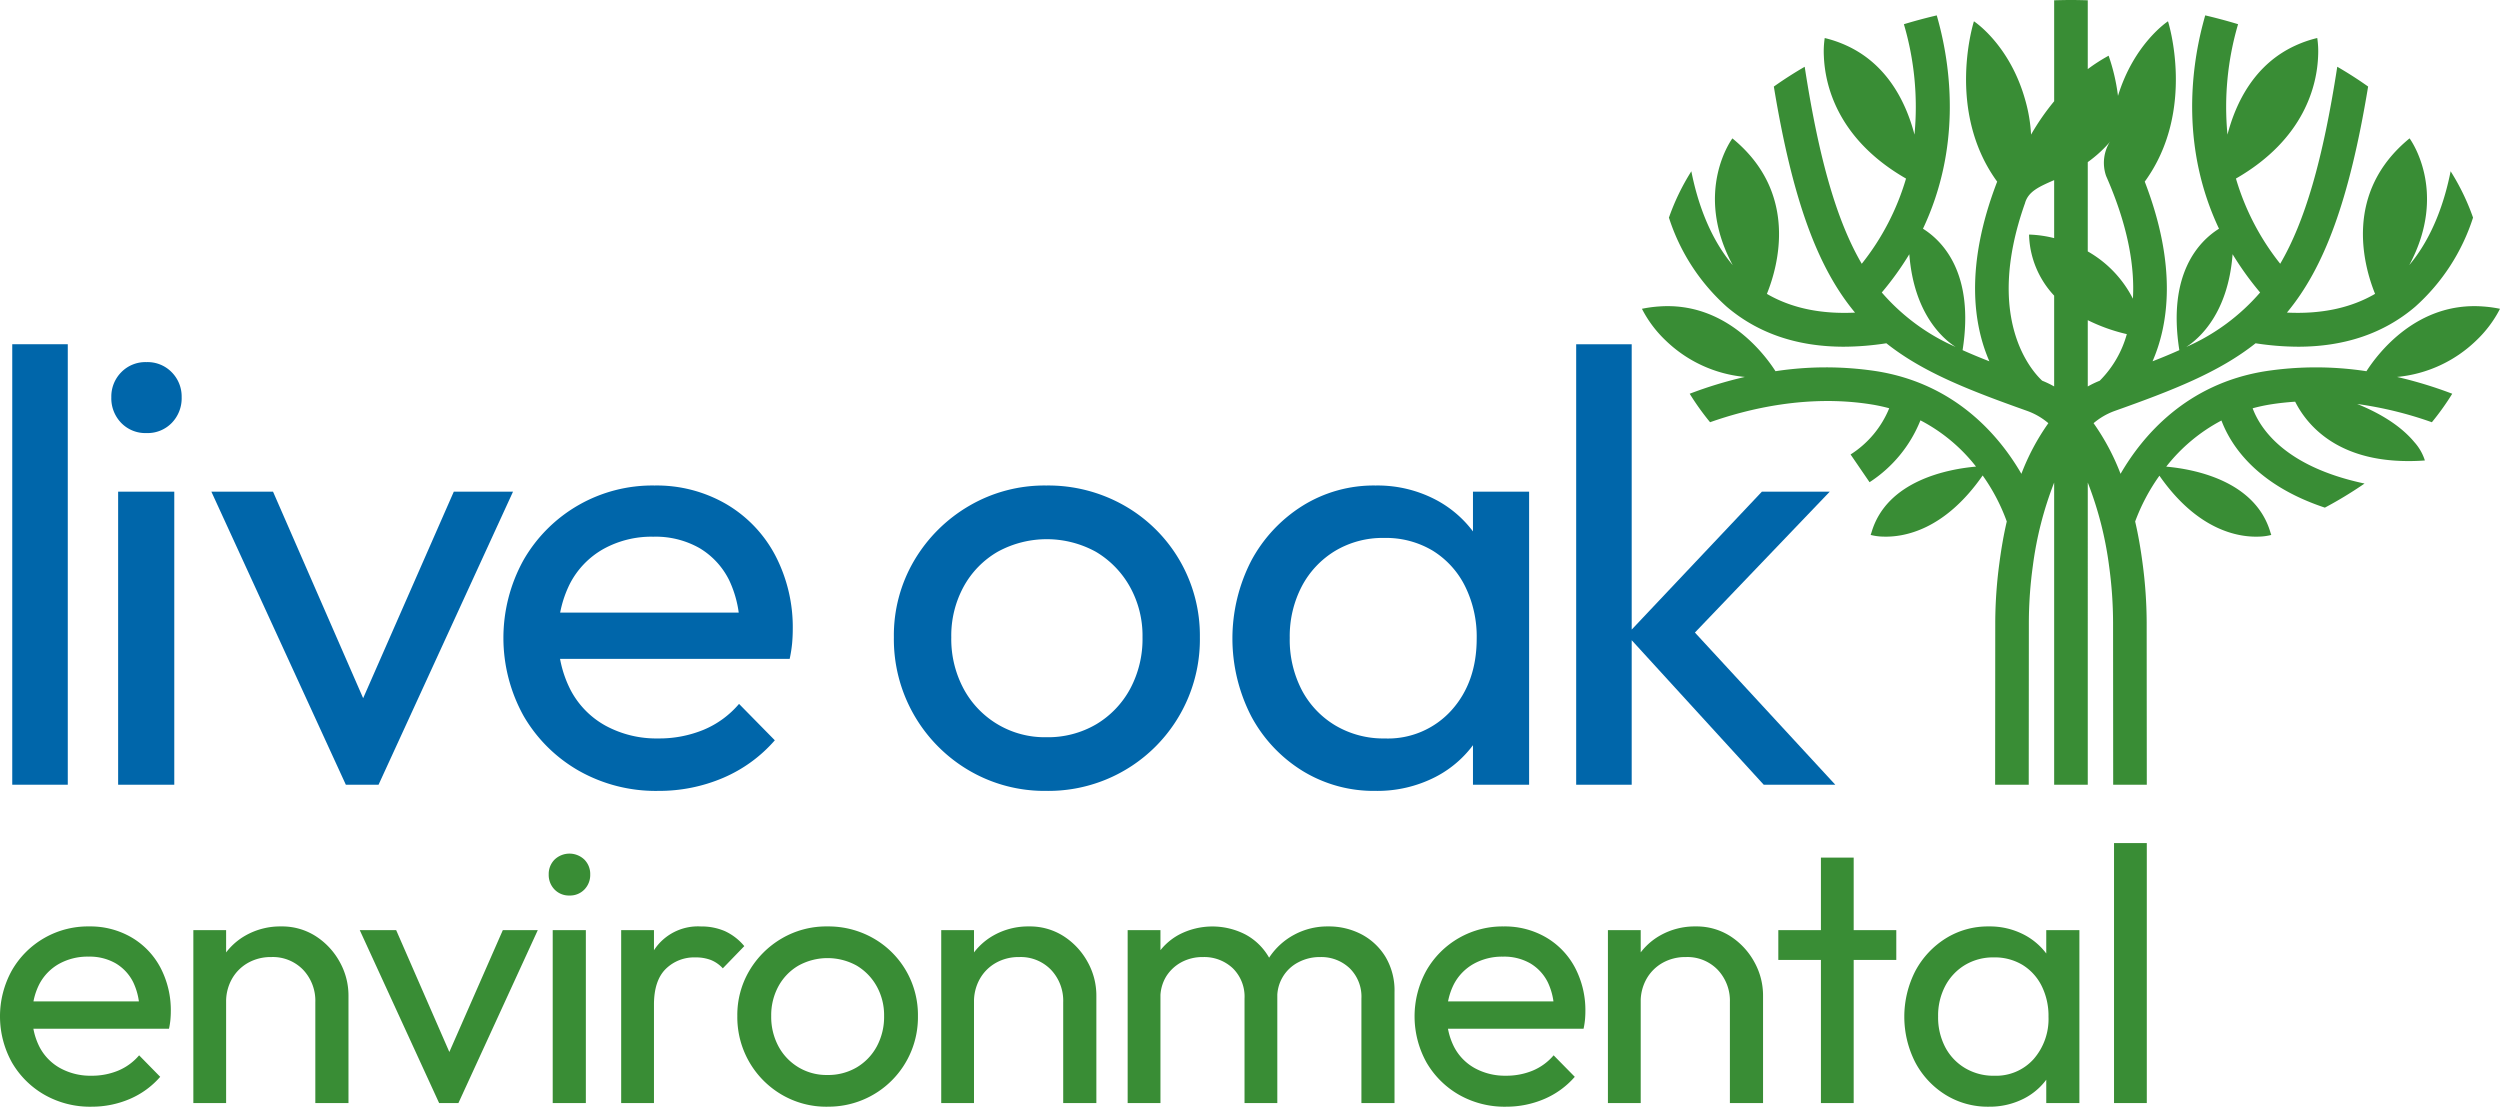
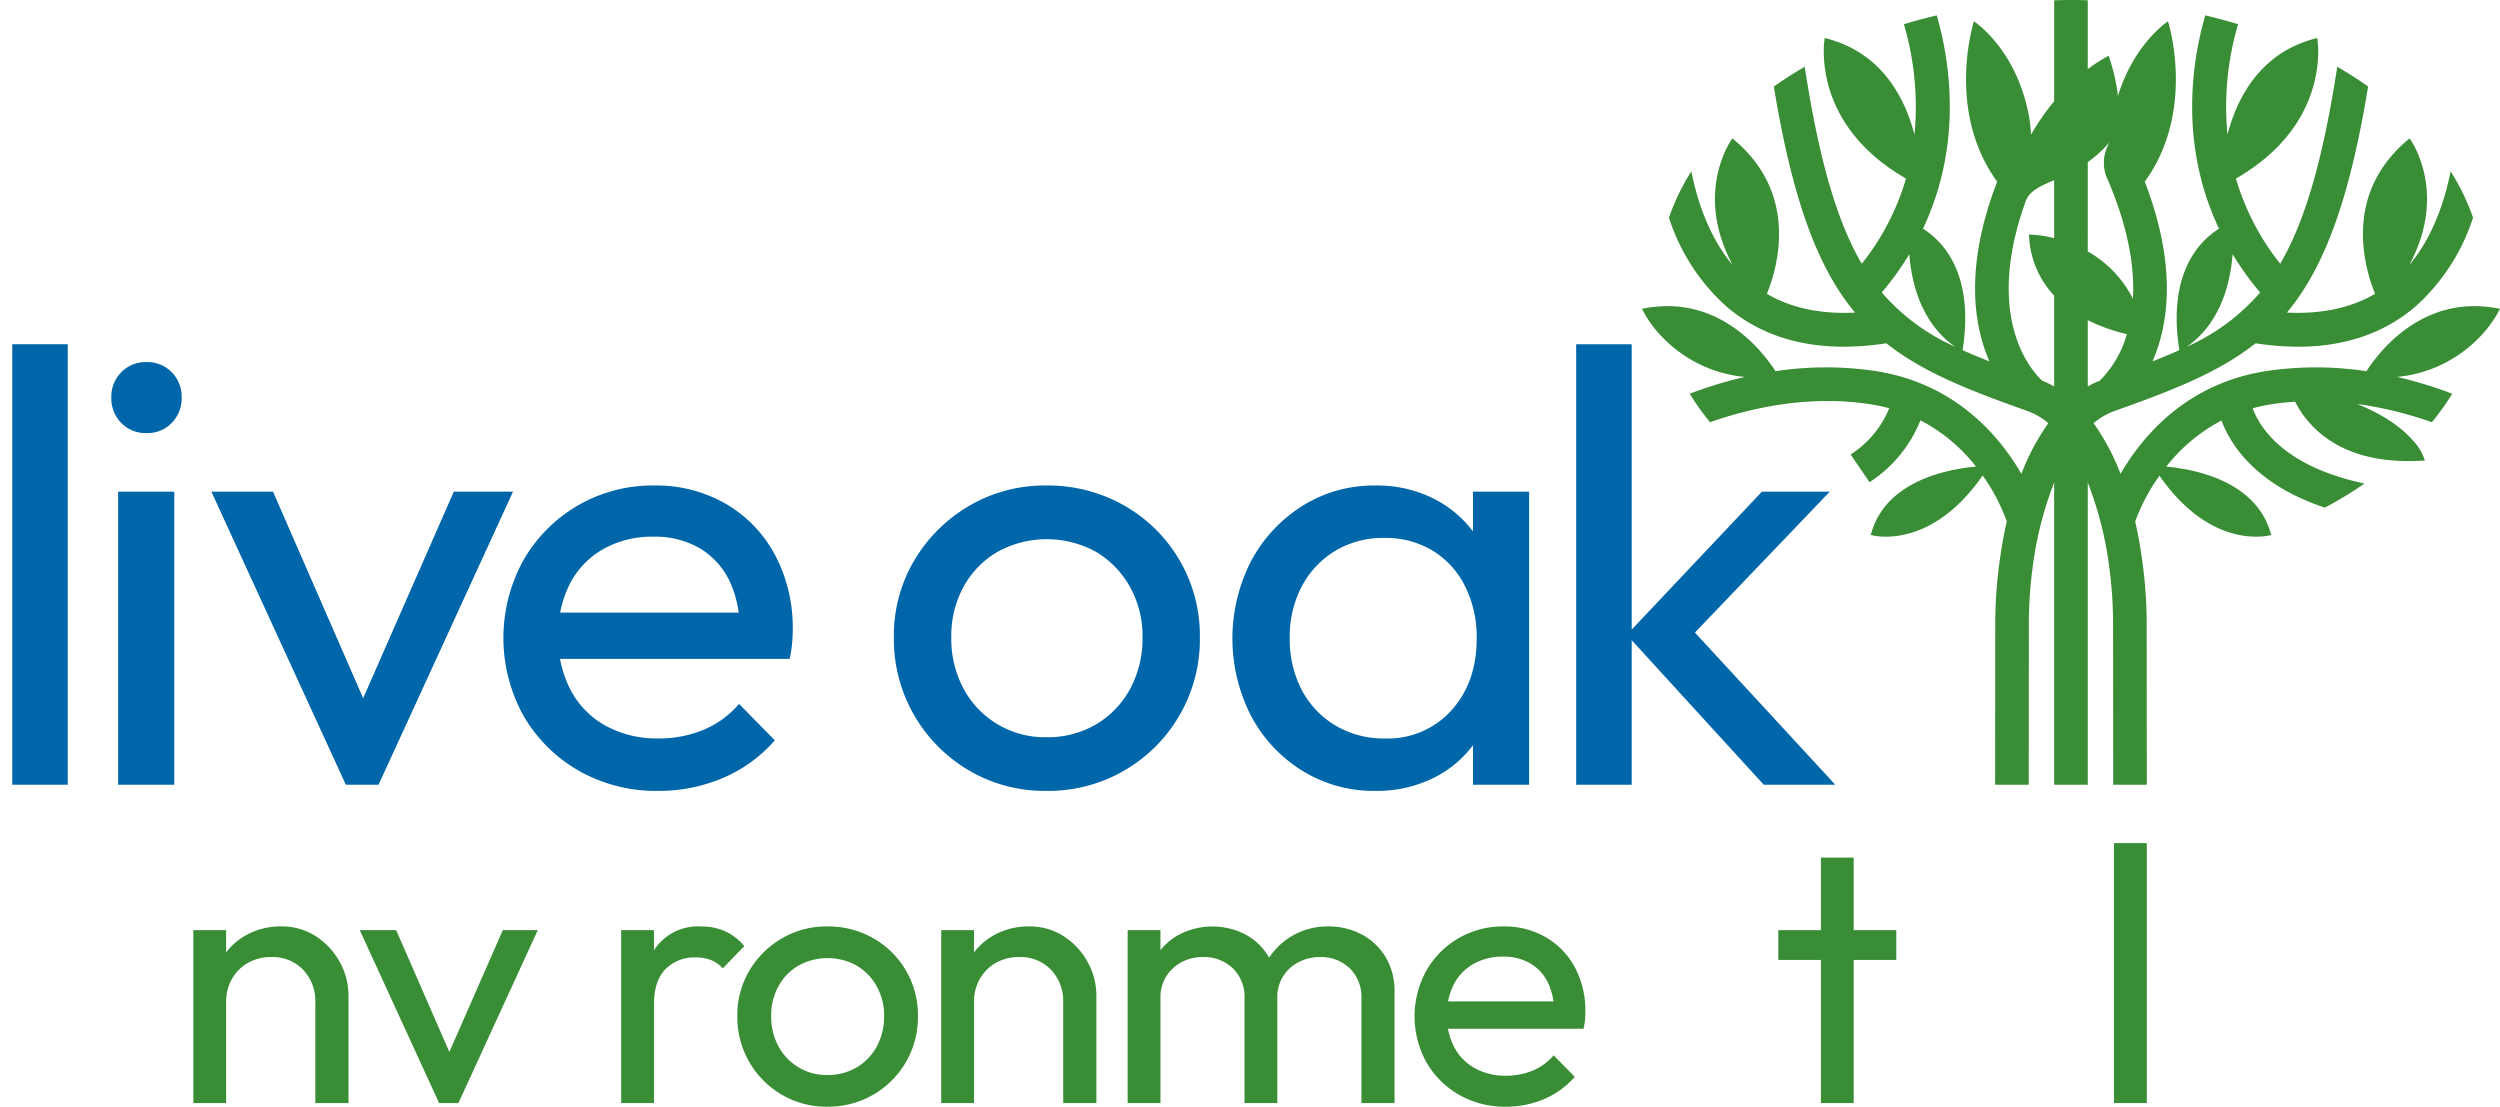
<svg xmlns="http://www.w3.org/2000/svg" id="Group_2" data-name="Group 2" width="457.365" height="202.467" viewBox="0 0 457.365 202.467">
  <defs>
    <clipPath id="clip-path">
      <rect id="Rectangle_3" data-name="Rectangle 3" width="457.365" height="202.467" fill="none" />
    </clipPath>
  </defs>
  <g id="Group_1" data-name="Group 1" clip-path="url(#clip-path)">
-     <path id="Path_1" data-name="Path 1" d="M16.72,202.467A16.844,16.844,0,0,1,8.16,200.3a16.148,16.148,0,0,1-5.962-5.9,17.368,17.368,0,0,1-.033-16.854,16.03,16.03,0,0,1,14.155-8.06,14.953,14.953,0,0,1,7.728,2,13.955,13.955,0,0,1,5.3,5.528,16.749,16.749,0,0,1,1.9,8.06c0,.445-.024.923-.067,1.432a14.04,14.04,0,0,1-.266,1.7H4.2v-5H27.711l-2.2,1.932a11.9,11.9,0,0,0-1.132-5.429,8.329,8.329,0,0,0-3.2-3.463,9.577,9.577,0,0,0-5-1.233,10.7,10.7,0,0,0-5.4,1.332,9.1,9.1,0,0,0-3.6,3.73,11.974,11.974,0,0,0-1.265,5.663,12.2,12.2,0,0,0,1.331,5.828,9.353,9.353,0,0,0,3.8,3.864A11.477,11.477,0,0,0,16.72,196.8a12.574,12.574,0,0,0,4.9-.933,10.121,10.121,0,0,0,3.83-2.8L29.309,197a15.4,15.4,0,0,1-5.595,4.064,17.578,17.578,0,0,1-6.994,1.4" fill="#398d35" />
    <path id="Path_2" data-name="Path 2" d="M35.372,170.16h5.995V201.8H35.372ZM57.687,201.8V183.349a8.227,8.227,0,0,0-2.231-5.929,7.7,7.7,0,0,0-5.829-2.331,8.445,8.445,0,0,0-4.263,1.066,7.732,7.732,0,0,0-2.931,2.931,8.434,8.434,0,0,0-1.066,4.263l-2.464-1.4a12.657,12.657,0,0,1,1.6-6.4,11.719,11.719,0,0,1,4.464-4.43,12.823,12.823,0,0,1,6.461-1.632,11.4,11.4,0,0,1,6.361,1.8,13.034,13.034,0,0,1,4.364,4.7,12.576,12.576,0,0,1,1.6,6.162V201.8Z" fill="#398d35" />
    <path id="Path_3" data-name="Path 3" d="M80.335,201.8,65.813,170.16h6.662l11.657,26.712H80.268L91.992,170.16h6.395L83.866,201.8Z" fill="#398d35" />
-     <path id="Path_4" data-name="Path 4" d="M104.181,163.831a3.637,3.637,0,0,1-2.73-1.1,3.81,3.81,0,0,1-1.066-2.765,3.722,3.722,0,0,1,1.066-2.7,3.94,3.94,0,0,1,5.462,0,3.726,3.726,0,0,1,1.066,2.7,3.814,3.814,0,0,1-1.066,2.765,3.644,3.644,0,0,1-2.732,1.1m-3.064,6.328h6.062V201.8h-6.062Z" fill="#398d35" />
    <path id="Path_5" data-name="Path 5" d="M113.641,170.16h6V201.8h-6Zm6,13.655-2.265-1.065q0-6.062,2.8-9.659a9.6,9.6,0,0,1,8.06-3.6,10.835,10.835,0,0,1,4.33.833,10.076,10.076,0,0,1,3.6,2.765l-3.931,4.063a6,6,0,0,0-2.2-1.532,7.716,7.716,0,0,0-2.8-.466,7.4,7.4,0,0,0-5.462,2.131q-2.133,2.133-2.132,6.528" fill="#398d35" />
    <path id="Path_6" data-name="Path 6" d="M151.344,202.467a16.091,16.091,0,0,1-8.327-2.2,16.412,16.412,0,0,1-8.127-14.388,15.928,15.928,0,0,1,2.2-8.293,16.566,16.566,0,0,1,5.929-5.9,16.091,16.091,0,0,1,8.327-2.2,16.6,16.6,0,0,1,8.427,2.165,16.135,16.135,0,0,1,8.16,14.222,16.356,16.356,0,0,1-16.587,16.587m0-5.795a10.285,10.285,0,0,0,5.4-1.4,9.961,9.961,0,0,0,3.663-3.829,11.389,11.389,0,0,0,1.333-5.563,10.848,10.848,0,0,0-1.366-5.462,10.1,10.1,0,0,0-3.664-3.764,11.013,11.013,0,0,0-10.625,0,9.772,9.772,0,0,0-3.663,3.764,11.05,11.05,0,0,0-1.333,5.462,11.378,11.378,0,0,0,1.333,5.563,9.935,9.935,0,0,0,8.926,5.229" fill="#398d35" />
    <path id="Path_7" data-name="Path 7" d="M172.194,170.16h5.995V201.8h-5.995ZM194.509,201.8V183.349a8.227,8.227,0,0,0-2.231-5.929,7.7,7.7,0,0,0-5.829-2.331,8.445,8.445,0,0,0-4.263,1.066,7.732,7.732,0,0,0-2.931,2.931,8.434,8.434,0,0,0-1.066,4.263l-2.464-1.4a12.657,12.657,0,0,1,1.6-6.4,11.719,11.719,0,0,1,4.464-4.43,12.823,12.823,0,0,1,6.461-1.632,11.4,11.4,0,0,1,6.361,1.8,13.034,13.034,0,0,1,4.364,4.7,12.576,12.576,0,0,1,1.6,6.162V201.8Z" fill="#398d35" />
    <path id="Path_8" data-name="Path 8" d="M206.3,170.16h6V201.8h-6ZM227.681,201.8V182.683a7.264,7.264,0,0,0-2.164-5.562,7.625,7.625,0,0,0-5.429-2.032,8.15,8.15,0,0,0-3.93.933,7.48,7.48,0,0,0-2.8,2.6,7.386,7.386,0,0,0-1.066,4.064l-2.465-1.266a12.12,12.12,0,0,1,1.566-6.261,11.059,11.059,0,0,1,4.3-4.164,13.205,13.205,0,0,1,12.158-.033,10.894,10.894,0,0,1,4.262,4.13,12.277,12.277,0,0,1,1.566,6.328V201.8Zm21.384,0V182.683a7.264,7.264,0,0,0-2.165-5.562,7.536,7.536,0,0,0-5.362-2.032,8.348,8.348,0,0,0-3.964.933,7.124,7.124,0,0,0-3.9,6.661l-3.4-1.266a12.283,12.283,0,0,1,1.964-6.3,12.555,12.555,0,0,1,4.564-4.13,12.771,12.771,0,0,1,6.128-1.5,12.907,12.907,0,0,1,6.195,1.466,11.307,11.307,0,0,1,4.363,4.13,12.01,12.01,0,0,1,1.633,6.395V201.8Z" fill="#398d35" />
    <path id="Path_9" data-name="Path 9" d="M275.51,202.467a16.85,16.85,0,0,1-8.56-2.165,16.155,16.155,0,0,1-5.962-5.9,17.374,17.374,0,0,1-.033-16.854,16.033,16.033,0,0,1,14.155-8.06,14.948,14.948,0,0,1,7.728,2,13.958,13.958,0,0,1,5.3,5.528,16.748,16.748,0,0,1,1.9,8.06c0,.445-.023.923-.066,1.432a14.06,14.06,0,0,1-.267,1.7H262.987v-5H286.5l-2.2,1.932a11.9,11.9,0,0,0-1.133-5.429,8.334,8.334,0,0,0-3.2-3.463,9.583,9.583,0,0,0-5-1.233,10.692,10.692,0,0,0-5.395,1.332,9.093,9.093,0,0,0-3.6,3.73,11.985,11.985,0,0,0-1.265,5.663,12.191,12.191,0,0,0,1.332,5.828,9.351,9.351,0,0,0,3.8,3.864,11.48,11.48,0,0,0,5.662,1.366,12.579,12.579,0,0,0,4.9-.933,10.117,10.117,0,0,0,3.829-2.8L288.1,197a15.417,15.417,0,0,1-5.6,4.064,17.579,17.579,0,0,1-6.995,1.4" fill="#398d35" />
-     <path id="Path_10" data-name="Path 10" d="M294.162,170.16h6V201.8h-6ZM316.477,201.8V183.349a8.227,8.227,0,0,0-2.231-5.929,7.7,7.7,0,0,0-5.829-2.331,8.445,8.445,0,0,0-4.263,1.066,7.733,7.733,0,0,0-2.931,2.931,8.434,8.434,0,0,0-1.066,4.263l-2.464-1.4a12.657,12.657,0,0,1,1.6-6.4,11.719,11.719,0,0,1,4.464-4.43,12.823,12.823,0,0,1,6.461-1.632,11.4,11.4,0,0,1,6.361,1.8,13.034,13.034,0,0,1,4.364,4.7,12.576,12.576,0,0,1,1.6,6.162V201.8Z" fill="#398d35" />
    <path id="Path_11" data-name="Path 11" d="M325.336,170.159h21.583v5.463H325.336ZM333.13,156.9h5.995v44.9H333.13Z" fill="#398d35" />
-     <path id="Path_12" data-name="Path 12" d="M363.839,202.467a14.68,14.68,0,0,1-7.893-2.165,15.522,15.522,0,0,1-5.53-5.9,18.36,18.36,0,0,1,0-16.787,15.784,15.784,0,0,1,5.53-5.928,14.515,14.515,0,0,1,7.893-2.2,13.537,13.537,0,0,1,6.429,1.5,12.018,12.018,0,0,1,6.495,10.225v9.526a12.425,12.425,0,0,1-1.9,6.062,11.79,11.79,0,0,1-4.563,4.163,13.731,13.731,0,0,1-6.462,1.5m1-5.662a9.218,9.218,0,0,0,7.195-3.031,11.149,11.149,0,0,0,2.732-7.76,12.237,12.237,0,0,0-1.266-5.663,9.44,9.44,0,0,0-3.5-3.83,9.829,9.829,0,0,0-5.229-1.365,9.989,9.989,0,0,0-5.3,1.4,9.8,9.8,0,0,0-3.6,3.831,11.621,11.621,0,0,0-1.3,5.562,11.766,11.766,0,0,0,1.3,5.629,9.721,9.721,0,0,0,3.631,3.83,10.157,10.157,0,0,0,5.328,1.4m9.526,5v-8.527l1.133-7.727-1.133-7.66V170.16h6.062V201.8Z" fill="#398d35" />
    <rect id="Rectangle_1" data-name="Rectangle 1" width="5.995" height="47.563" transform="translate(386.753 154.238)" fill="#398d35" />
    <rect id="Rectangle_2" data-name="Rectangle 2" width="10.158" height="80.585" transform="translate(2.242 62.976)" fill="#06a" />
    <path id="Path_13" data-name="Path 13" d="M26.8,79.228a6.161,6.161,0,0,1-4.628-1.862,6.456,6.456,0,0,1-1.806-4.684,6.316,6.316,0,0,1,1.806-4.571A6.166,6.166,0,0,1,26.8,66.248a6.17,6.17,0,0,1,4.627,1.863,6.32,6.32,0,0,1,1.806,4.571,6.46,6.46,0,0,1-1.806,4.684A6.165,6.165,0,0,1,26.8,79.228M21.612,89.951H31.883v53.61H21.612Z" fill="#06a" />
    <path id="Path_14" data-name="Path 14" d="M63.269,143.561l-24.6-53.61H49.951L69.7,135.209H63.156L83.02,89.951H93.855l-24.6,53.61Z" fill="#06a" />
    <path id="Path_15" data-name="Path 15" d="M120.423,144.69a28.56,28.56,0,0,1-14.5-3.668,27.336,27.336,0,0,1-10.1-9.989,29.422,29.422,0,0,1-.057-28.555,27.164,27.164,0,0,1,23.984-13.656,25.336,25.336,0,0,1,13.092,3.386,23.638,23.638,0,0,1,8.973,9.368,28.387,28.387,0,0,1,3.216,13.656c0,.753-.039,1.562-.112,2.427a23.692,23.692,0,0,1-.452,2.878H99.2v-8.465h39.842l-3.725,3.273a20.16,20.16,0,0,0-1.919-9.2,14.121,14.121,0,0,0-5.417-5.868,16.236,16.236,0,0,0-8.465-2.088,18.107,18.107,0,0,0-9.142,2.257,15.407,15.407,0,0,0-6.1,6.32,20.28,20.28,0,0,0-2.144,9.594,20.668,20.668,0,0,0,2.257,9.876,15.863,15.863,0,0,0,6.433,6.546,19.458,19.458,0,0,0,9.594,2.313,21.279,21.279,0,0,0,8.3-1.58,17.16,17.16,0,0,0,6.49-4.74l6.547,6.659a26.12,26.12,0,0,1-9.481,6.885,29.772,29.772,0,0,1-11.851,2.37" fill="#06a" />
    <path id="Path_16" data-name="Path 16" d="M191.407,144.689a27.276,27.276,0,0,1-14.108-3.724,27.812,27.812,0,0,1-13.769-24.378,26.969,26.969,0,0,1,3.724-14.052A28.058,28.058,0,0,1,177.3,92.547a27.258,27.258,0,0,1,14.108-3.725,28.129,28.129,0,0,1,14.277,3.668,27.341,27.341,0,0,1,13.827,24.1,27.71,27.71,0,0,1-28.1,28.1m0-9.819a17.43,17.43,0,0,0,9.142-2.369,16.889,16.889,0,0,0,6.208-6.49,19.294,19.294,0,0,0,2.257-9.424,18.389,18.389,0,0,0-2.314-9.255,17.132,17.132,0,0,0-6.207-6.378,18.676,18.676,0,0,0-18,0,16.567,16.567,0,0,0-6.208,6.378,18.725,18.725,0,0,0-2.257,9.255,19.272,19.272,0,0,0,2.257,9.424,16.824,16.824,0,0,0,15.124,8.859" fill="#06a" />
    <path id="Path_17" data-name="Path 17" d="M251.65,144.69a24.9,24.9,0,0,1-13.374-3.668,26.3,26.3,0,0,1-9.368-9.989,31.1,31.1,0,0,1,0-28.442,26.757,26.757,0,0,1,9.368-10.045,24.609,24.609,0,0,1,13.374-3.724,22.922,22.922,0,0,1,10.892,2.539,20.362,20.362,0,0,1,11,17.325v16.14a21.062,21.062,0,0,1-3.216,10.27,19.973,19.973,0,0,1-7.732,7.054,23.254,23.254,0,0,1-10.948,2.54m1.693-9.594a15.621,15.621,0,0,0,12.19-5.136q4.626-5.133,4.627-13.148a20.736,20.736,0,0,0-2.144-9.594,16,16,0,0,0-5.926-6.489,16.646,16.646,0,0,0-8.859-2.314,16.913,16.913,0,0,0-8.973,2.371,16.606,16.606,0,0,0-6.1,6.489,19.7,19.7,0,0,0-2.2,9.425,19.939,19.939,0,0,0,2.2,9.537,16.457,16.457,0,0,0,6.152,6.489,17.2,17.2,0,0,0,9.028,2.37m16.14,8.465V129.115l1.919-13.093-1.919-12.98V89.951h10.271v53.61Z" fill="#06a" />
    <path id="Path_18" data-name="Path 18" d="M288.355,62.976h10.158v80.585H288.355Zm34.311,80.585L297.61,116.135l24.718-26.184h12.415l-27.652,28.892.451-5.868,28.216,30.586Z" fill="#06a" />
    <path id="Path_19" data-name="Path 19" d="M457.365,56.495a22.873,22.873,0,0,0-3.107-.427c-12.061-.9-19.239,8.586-21.327,11.845a61.215,61.215,0,0,0-18.44-.009c-14.542,2.3-22.574,11.925-26.545,18.78a41.745,41.745,0,0,0-4.936-9.265,12.538,12.538,0,0,1,3.785-2.211c10.752-3.821,19.166-7.1,25.855-12.407a51.729,51.729,0,0,0,7.766.629c8.535,0,15.72-2.446,21.432-7.313a37,37,0,0,0,10.585-16.306,41.478,41.478,0,0,0-4.1-8.478c-1.054,5.327-3.2,11.965-7.569,17.17,7.279-13.545.056-23.19.056-23.19-12.12,9.91-8.4,23.274-6.31,28.447-4.442,2.588-9.837,3.733-16.124,3.427,6.811-8.192,11.414-20.485,14.853-41.354q-2.688-1.908-5.645-3.623c-2.656,17.222-5.948,28.351-10.437,36.045a45.651,45.651,0,0,1-8.1-15.59c12.676-7.289,14.834-17.259,15.031-22.377a16.672,16.672,0,0,0-.156-3.334,21.764,21.764,0,0,0-3.98,1.373c-7.512,3.426-10.915,10.441-12.444,16.3a53.587,53.587,0,0,1,1.939-20.2q-2.941-.893-6.011-1.615c-.169.6-.323,1.166-.457,1.686-2.165,8.371-3.941,22.7,2.978,37.343C402.37,44.087,396.484,50,398.7,64.057c-1.557.7-3.183,1.375-4.9,2.041,2.9-6.653,4.551-17.364-1.427-32.868,9.486-13.022,4.253-29.335,4.253-29.335s-6.2,4.033-9.149,13.645a35.642,35.642,0,0,0-1.714-7.349,32.005,32.005,0,0,0-3.815,2.452V.053C380.929.025,379.906,0,378.875,0s-2.053.024-3.074.052V18.525a43.579,43.579,0,0,0-4.226,6.1,28.266,28.266,0,0,0-1.017-6.151c-2.819-10.3-9.435-14.578-9.435-14.578s-5.233,16.313,4.252,29.335c-5.977,15.5-4.327,26.215-1.427,32.868-1.713-.666-3.338-1.34-4.9-2.041C361.266,50,355.38,44.087,351.8,41.842c6.915-14.64,5.144-28.959,2.983-37.326-.136-.526-.291-1.1-.461-1.7q-3.068.721-6.012,1.615a53.605,53.605,0,0,1,1.939,20.2c-1.53-5.86-4.933-12.873-12.443-16.3a21.817,21.817,0,0,0-3.98-1.373,16.706,16.706,0,0,0-.157,3.334c.2,5.118,2.356,15.086,15.031,22.377a45.674,45.674,0,0,1-8.1,15.59c-4.489-7.694-7.782-18.823-10.438-36.045q-2.958,1.713-5.645,3.623c3.439,20.869,8.042,33.162,14.853,41.354-6.287.305-11.682-.839-16.123-3.427,2.093-5.173,5.809-18.537-6.311-28.447,0,0-7.222,9.645.055,23.188-4.368-5.2-6.513-11.841-7.567-17.168a41.479,41.479,0,0,0-4.1,8.478A36.987,36.987,0,0,0,315.9,56.117c5.713,4.867,12.9,7.315,21.432,7.313A51.716,51.716,0,0,0,345.1,62.8c6.69,5.312,15.1,8.586,25.856,12.407a12.534,12.534,0,0,1,3.784,2.211,41.721,41.721,0,0,0-4.935,9.265c-3.971-6.855-12-16.48-26.545-18.78a61.29,61.29,0,0,0-18.441.007c-2.089-3.259-9.266-12.742-21.327-11.843a22.9,22.9,0,0,0-3.107.427,21.464,21.464,0,0,0,4.364,5.816,24.034,24.034,0,0,0,14.468,6.649,76.208,76.208,0,0,0-10.094,3.073,47.538,47.538,0,0,0,3.728,5.212c7.034-2.485,17.89-5.093,29.448-3.268a31.917,31.917,0,0,1,3.325.712,18.1,18.1,0,0,1-7.068,8.455l3.472,5.074A24.175,24.175,0,0,0,351.336,76.9a31.149,31.149,0,0,1,10.17,8.463c-4.985.435-16.319,2.493-19.118,12.027-.048.162-.113.308-.156.475a10.073,10.073,0,0,0,2.327.307c3.68.121,11.146-1.1,18.161-11.186a35.015,35.015,0,0,1,4.412,8.416c-.584,2.5-1.015,5.063-1.355,7.632a83.487,83.487,0,0,0-.753,10.871L365,143.56h6.149l.022-29.653a76.525,76.525,0,0,1,.721-10.308A64.8,64.8,0,0,1,375.8,88.28v55.28h6.149V88.28a64.8,64.8,0,0,1,3.907,15.319,76.53,76.53,0,0,1,.721,10.308l.021,29.653h6.15l-.022-29.653a83.487,83.487,0,0,0-.753-10.871c-.34-2.568-.771-5.131-1.355-7.63a35.734,35.734,0,0,1,4.44-8.378c7.007,10.049,14.458,11.266,18.133,11.146a10.057,10.057,0,0,0,2.326-.307c-.042-.167-.107-.313-.155-.475-2.789-9.5-14.043-11.575-19.058-12.022a31.5,31.5,0,0,1,10.1-8.439c1.718,4.547,6.374,11.767,18.921,15.939a74.5,74.5,0,0,0,7.259-4.409c-14.64-3.1-19.119-10.119-20.471-13.766a31.113,31.113,0,0,1,3.333-.718c1.5-.237,2.979-.39,4.445-.489,1.916,3.807,6.755,9.966,18.125,10.772a38.664,38.664,0,0,0,5.606-.021,9.152,9.152,0,0,0-1.95-3.38c-1.69-2.037-4.789-4.669-10.434-6.953A69.046,69.046,0,0,1,444.9,77.247a47.655,47.655,0,0,0,3.728-5.214,76.322,76.322,0,0,0-10.1-3.073A24.026,24.026,0,0,0,453,62.311a21.437,21.437,0,0,0,4.364-5.816m-48.919-9.987a55.379,55.379,0,0,0,5.036,7,38.123,38.123,0,0,1-13.5,9.961c2.442-1.584,7.64-6.2,8.463-16.961m-64.178,7a55.215,55.215,0,0,0,5.036-7c.823,10.759,6.022,15.378,8.464,16.962a38.126,38.126,0,0,1-13.5-9.961M375.8,43.564a21.352,21.352,0,0,0-4.594-.651A16.952,16.952,0,0,0,375.8,54.085V70.7a17.633,17.633,0,0,0-2.187-1.05c-1.778-1.642-10.649-11.2-3.19-32.36,0-.019.017-.023.022-.041.566-2.224,2.62-3.1,5.355-4.3Zm10.361-17.878h0m-4.212,3.97a23,23,0,0,0,3.815-3.424,5.576,5.576,0,0,0,.395-.543,7.318,7.318,0,0,0-.852,6.512c4.133,9.384,5.23,16.776,4.9,22.445a20.744,20.744,0,0,0-8.261-8.651Zm0,28.918a32.344,32.344,0,0,0,7.144,2.552,19.314,19.314,0,0,1-4.958,8.528,17.62,17.62,0,0,0-2.186,1.05Z" fill="#398d35" />
  </g>
</svg>